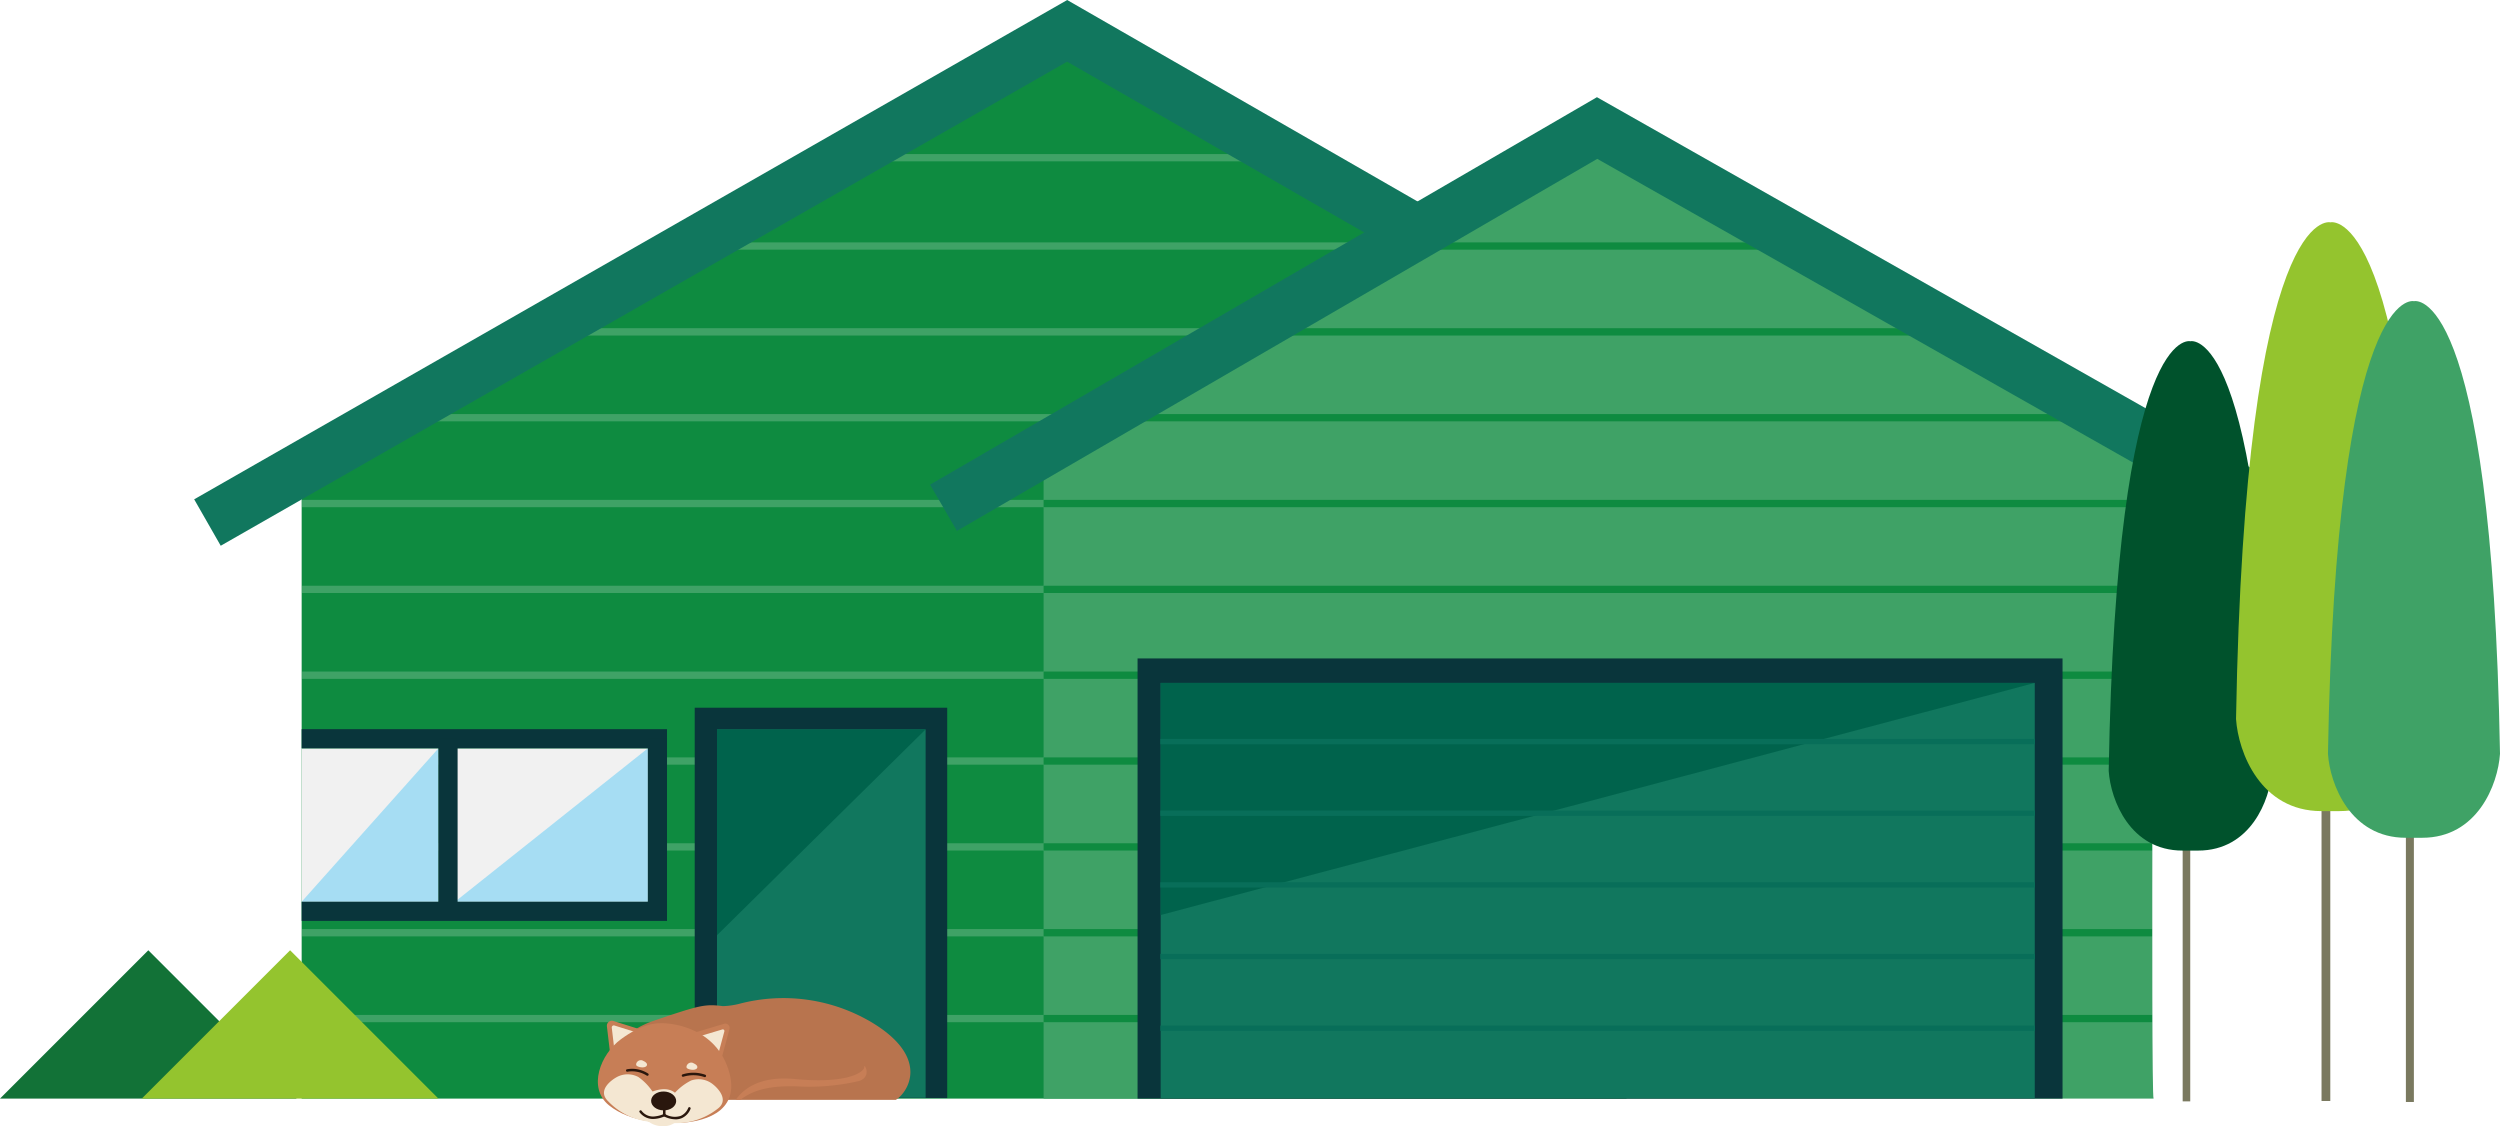
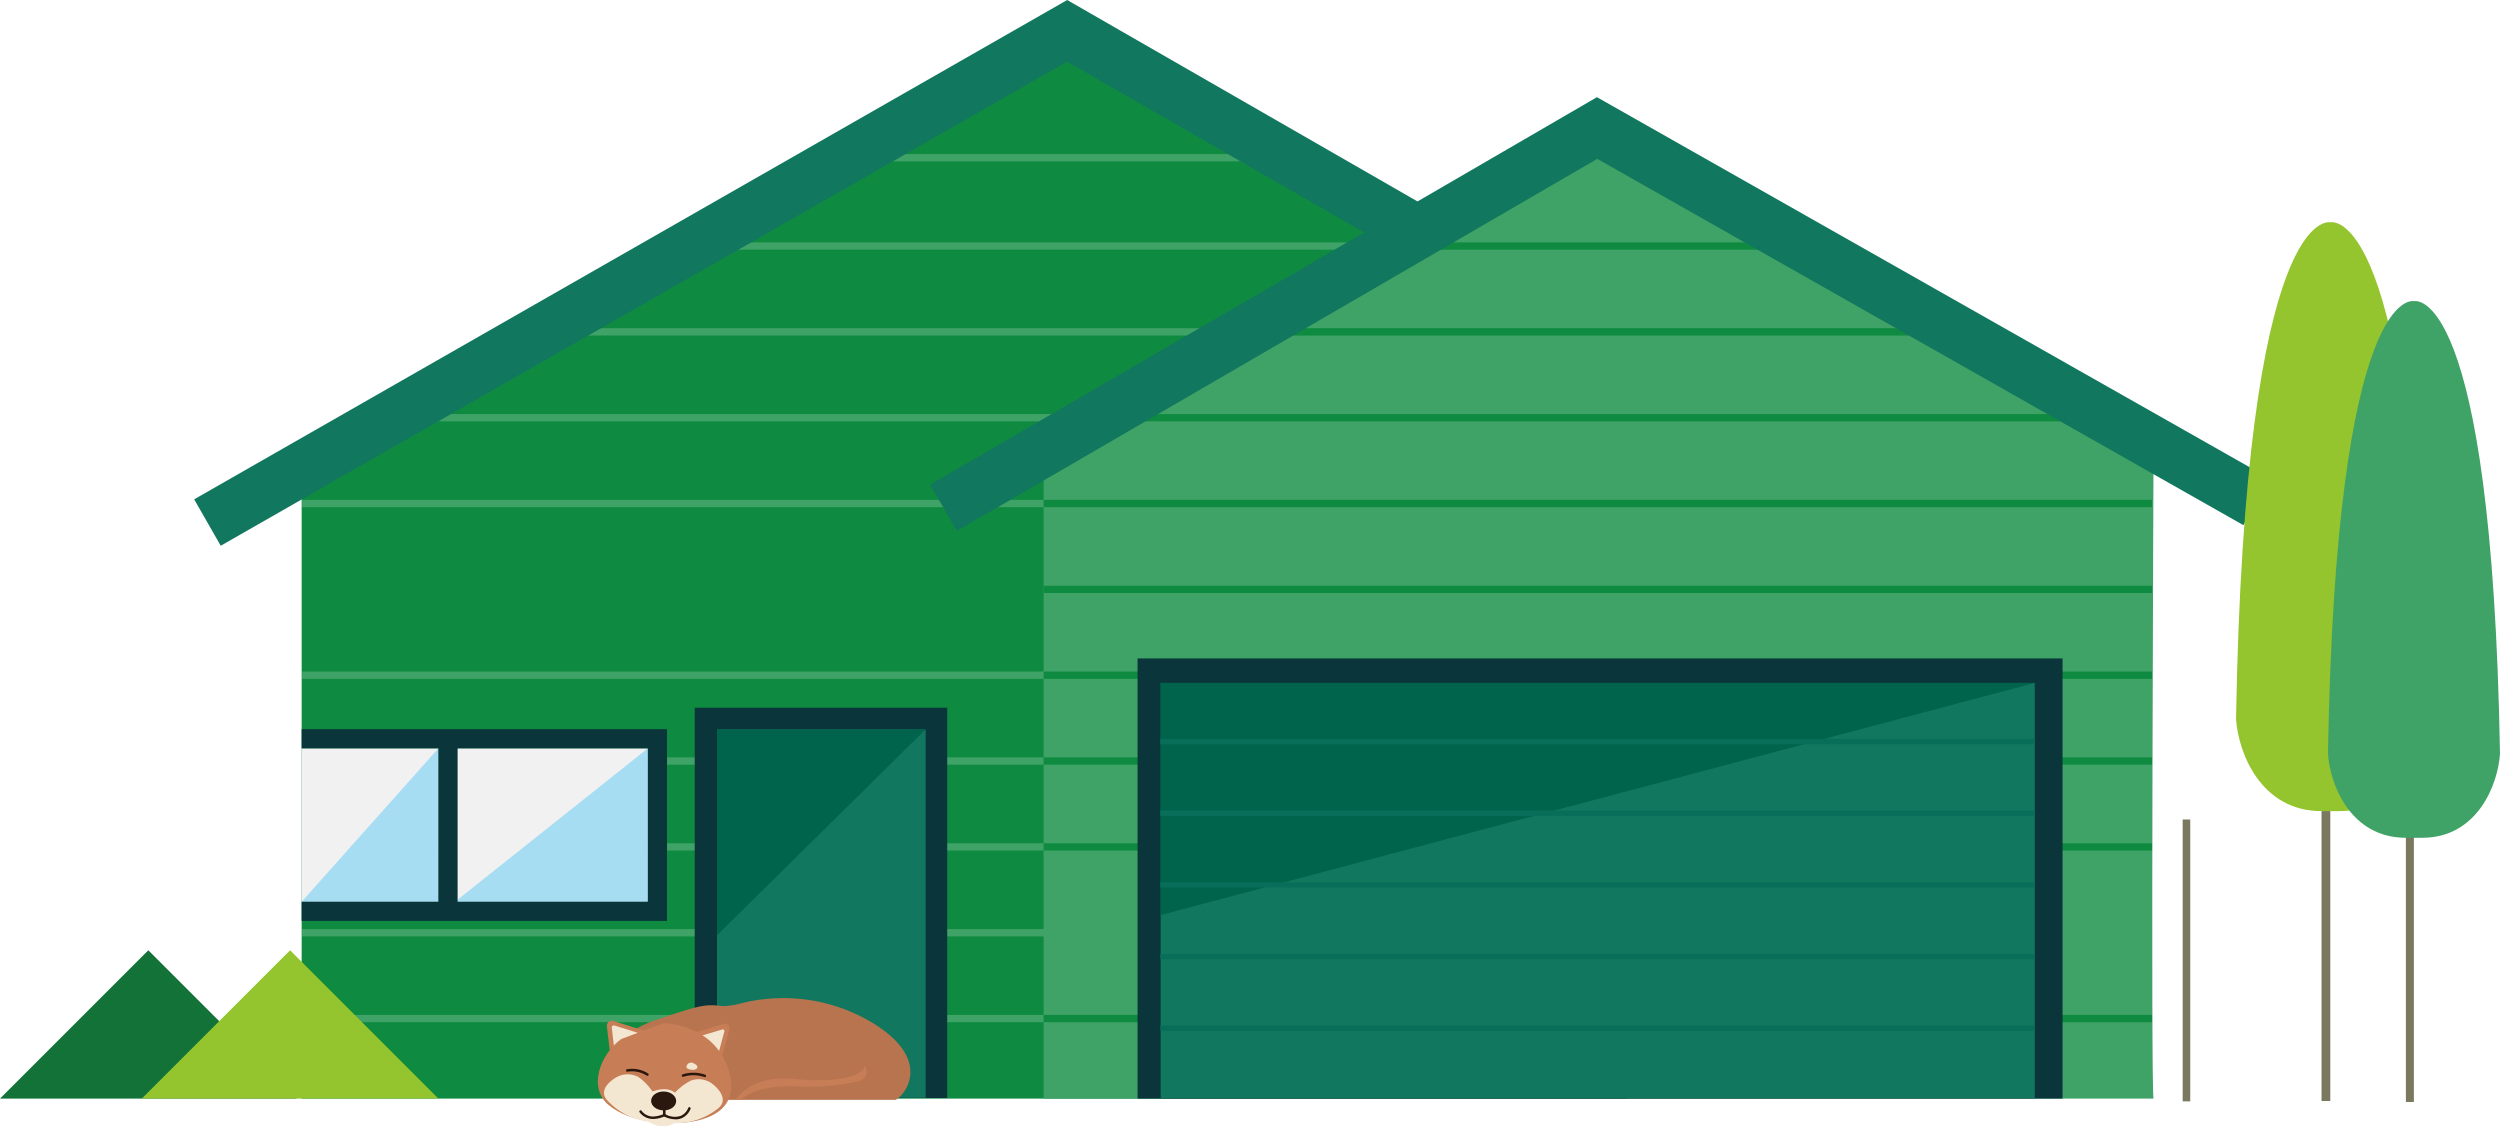
<svg xmlns="http://www.w3.org/2000/svg" width="280.444" height="126.329" viewBox="0 0 280.444 126.329">
  <defs>
    <clipPath id="clip-path">
      <path id="Path_25846" data-name="Path 25846" d="M1558.308,447.877H1409.684v-71.56l85.872-47.89,62.752,36S1557.977,447.546,1558.308,447.877Z" fill="none" />
    </clipPath>
    <clipPath id="clip-path-2">
      <path id="Path_25849" data-name="Path 25849" d="M1617.427,447.877H1492.913v-71.56L1555.005,339l62.422,36S1617.1,447.546,1617.427,447.877Z" fill="none" />
    </clipPath>
    <clipPath id="clip-path-3">
      <rect id="Rectangle_22300" data-name="Rectangle 22300" width="45.138" height="14.457" transform="translate(154.095 913.78)" fill="none" />
    </clipPath>
  </defs>
  <g id="Group_6894" data-name="Group 6894" transform="translate(-1382.595 -2864.606)">
    <g id="Group_6687" data-name="Group 6687" transform="translate(6.75 2539.967)">
      <path id="Path_25845" data-name="Path 25845" d="M1558.308,447.877H1409.684v-71.56l85.872-47.89,62.752,36S1557.977,447.546,1558.308,447.877Z" fill="#0e8b40" />
      <g id="Group_6683" data-name="Group 6683">
        <g id="Group_6682" data-name="Group 6682" clip-path="url(#clip-path)">
          <g id="Group_6681" data-name="Group 6681">
            <rect id="Rectangle_22096" data-name="Rectangle 22096" width="124.344" height="0.818" transform="translate(1534.074 439.307) rotate(-180)" fill="#3fa266" />
            <rect id="Rectangle_22097" data-name="Rectangle 22097" width="124.344" height="0.818" transform="translate(1534.074 429.679) rotate(-180)" fill="#3fa266" />
            <rect id="Rectangle_22098" data-name="Rectangle 22098" width="124.344" height="0.818" transform="translate(1534.074 420.05) rotate(-180)" fill="#3fa266" />
            <rect id="Rectangle_22099" data-name="Rectangle 22099" width="124.344" height="0.818" transform="translate(1534.074 410.421) rotate(-180)" fill="#3fa266" />
            <rect id="Rectangle_22100" data-name="Rectangle 22100" width="124.344" height="0.818" transform="translate(1534.074 400.792) rotate(-180)" fill="#3fa266" />
-             <rect id="Rectangle_22101" data-name="Rectangle 22101" width="124.344" height="0.818" transform="translate(1534.074 391.163) rotate(-180)" fill="#3fa266" />
            <rect id="Rectangle_22102" data-name="Rectangle 22102" width="124.344" height="0.818" transform="translate(1534.074 381.534) rotate(-180)" fill="#3fa266" />
            <rect id="Rectangle_22103" data-name="Rectangle 22103" width="124.344" height="0.818" transform="translate(1534.074 371.905) rotate(-180)" fill="#3fa266" />
            <rect id="Rectangle_22104" data-name="Rectangle 22104" width="124.344" height="0.818" transform="translate(1534.074 362.276) rotate(-180)" fill="#3fa266" />
            <rect id="Rectangle_22105" data-name="Rectangle 22105" width="124.344" height="0.818" transform="translate(1534.074 352.648) rotate(-180)" fill="#3fa266" />
            <rect id="Rectangle_22106" data-name="Rectangle 22106" width="124.344" height="0.818" transform="translate(1534.074 342.739) rotate(-180)" fill="#3fa266" />
          </g>
        </g>
      </g>
      <path id="Path_25847" data-name="Path 25847" d="M1617.427,447.877H1492.913v-71.56L1555.005,339l62.422,36S1617.1,447.546,1617.427,447.877Z" fill="#3fa266" />
      <path id="Path_25848" data-name="Path 25848" d="M1535.188,350.886,1495.556,328.1l-96.44,55.156" fill="none" stroke="#11775e" stroke-miterlimit="10" stroke-width="6" />
      <g id="Group_6686" data-name="Group 6686">
        <g id="Group_6685" data-name="Group 6685" clip-path="url(#clip-path-2)">
          <g id="Group_6684" data-name="Group 6684">
            <rect id="Rectangle_22107" data-name="Rectangle 22107" width="124.344" height="0.818" transform="translate(1617.257 439.307) rotate(-180)" fill="#0e8b40" />
-             <rect id="Rectangle_22108" data-name="Rectangle 22108" width="124.344" height="0.818" transform="translate(1617.257 429.679) rotate(-180)" fill="#0e8b40" />
            <rect id="Rectangle_22109" data-name="Rectangle 22109" width="124.344" height="0.818" transform="translate(1617.257 420.05) rotate(-180)" fill="#0e8b40" />
            <rect id="Rectangle_22110" data-name="Rectangle 22110" width="124.344" height="0.818" transform="translate(1617.257 410.421) rotate(-180)" fill="#0e8b40" />
            <rect id="Rectangle_22111" data-name="Rectangle 22111" width="124.344" height="0.818" transform="translate(1617.257 400.792) rotate(-180)" fill="#0e8b40" />
            <rect id="Rectangle_22112" data-name="Rectangle 22112" width="124.344" height="0.818" transform="translate(1617.257 391.163) rotate(-180)" fill="#0e8b40" />
            <rect id="Rectangle_22113" data-name="Rectangle 22113" width="124.344" height="0.818" transform="translate(1617.257 381.534) rotate(-180)" fill="#0e8b40" />
            <rect id="Rectangle_22114" data-name="Rectangle 22114" width="124.344" height="0.818" transform="translate(1617.257 371.905) rotate(-180)" fill="#0e8b40" />
            <rect id="Rectangle_22115" data-name="Rectangle 22115" width="124.344" height="0.818" transform="translate(1617.257 362.276) rotate(-180)" fill="#0e8b40" />
            <rect id="Rectangle_22116" data-name="Rectangle 22116" width="124.344" height="0.818" transform="translate(1617.257 352.648) rotate(-180)" fill="#0e8b40" />
          </g>
        </g>
      </g>
      <path id="Path_25850" data-name="Path 25850" d="M1628.986,380.941,1555.005,339,1481.684,381.6" fill="none" stroke="#11775e" stroke-miterlimit="10" stroke-width="6" />
      <rect id="Rectangle_22117" data-name="Rectangle 22117" width="21.629" height="17.207" transform="translate(1448.517 425.792) rotate(-180)" fill="#f1f1f1" />
      <path id="Path_25851" data-name="Path 25851" d="M1426.888,425.792l21.629-17.207v17.207Z" fill="#a6ddf3" />
      <rect id="Rectangle_22118" data-name="Rectangle 22118" width="15.341" height="17.207" transform="translate(1425.026 425.792) rotate(-180)" fill="#f1f1f1" />
      <path id="Path_25852" data-name="Path 25852" d="M1409.684,425.792l15.341-17.207v17.207Z" fill="#a6ddf3" />
      <rect id="Rectangle_22119" data-name="Rectangle 22119" width="40.985" height="2.151" transform="translate(1450.669 408.585) rotate(-180)" fill="#09353b" />
      <rect id="Rectangle_22120" data-name="Rectangle 22120" width="40.985" height="2.151" transform="translate(1450.669 427.944) rotate(-180)" fill="#09353b" />
      <rect id="Rectangle_22121" data-name="Rectangle 22121" width="19.755" height="2.151" transform="translate(1427.177 407.509) rotate(90)" fill="#09353b" />
      <rect id="Rectangle_22122" data-name="Rectangle 22122" width="19.755" height="2.151" transform="translate(1450.669 407.509) rotate(90)" fill="#09353b" />
      <rect id="Rectangle_22123" data-name="Rectangle 22123" width="43.788" height="28.325" transform="translate(1482.101 404.028) rotate(90)" fill="#09353b" />
      <rect id="Rectangle_22124" data-name="Rectangle 22124" width="23.404" height="41.323" transform="translate(1479.679 447.786) rotate(-180)" fill="#11775e" />
      <path id="Path_25853" data-name="Path 25853" d="M1456.276,429.553v-23.09h23.4Z" fill="#00634c" />
      <line id="Line_1741" data-name="Line 1741" y2="31.621" transform="translate(1621.116 416.567)" fill="none" stroke="#7a795f" stroke-miterlimit="10" stroke-width="0.85" />
-       <path id="Path_25854" data-name="Path 25854" d="M1621.552,362.921s-8.287-2.181-9.159,48.194c.218,3.271,2.4,8.941,8.286,8.941h1.745c5.888,0,8.069-5.67,8.287-8.941C1629.839,360.74,1621.552,362.921,1621.552,362.921Z" fill="#00522c" />
      <line id="Line_1742" data-name="Line 1742" y2="36.552" transform="translate(1636.761 411.594)" fill="none" stroke="#7a795f" stroke-miterlimit="10" stroke-width="0.983" />
      <path id="Path_25855" data-name="Path 25855" d="M1637.265,349.581s-9.579-2.521-10.587,55.711c.252,3.781,2.772,10.335,9.579,10.335h2.016c6.807,0,9.328-6.554,9.58-10.335C1646.844,347.06,1637.265,349.581,1637.265,349.581Z" fill="#94c42e" />
      <line id="Line_1743" data-name="Line 1743" y2="33.313" transform="translate(1646.18 414.944)" fill="none" stroke="#7a795f" stroke-miterlimit="10" stroke-width="0.896" />
      <path id="Path_25856" data-name="Path 25856" d="M1646.64,358.427s-8.731-2.3-9.65,50.773c.23,3.446,2.528,9.419,8.731,9.419h1.838c6.2,0,8.5-5.973,8.73-9.419C1655.37,356.129,1646.64,358.427,1646.64,358.427Z" fill="#3fa266" />
      <rect id="Rectangle_22125" data-name="Rectangle 22125" width="49.375" height="103.763" transform="translate(1607.216 398.501) rotate(90)" fill="#09353b" />
      <rect id="Rectangle_22126" data-name="Rectangle 22126" width="98.053" height="46.596" transform="translate(1506.047 401.247)" fill="#11775e" />
      <path id="Path_25857" data-name="Path 25857" d="M1506.047,427.284V401.247H1604.1Z" fill="#00634c" />
      <rect id="Rectangle_22127" data-name="Rectangle 22127" width="0.598" height="98.092" transform="translate(1604.103 407.528) rotate(90)" fill="#086e59" />
      <rect id="Rectangle_22128" data-name="Rectangle 22128" width="0.598" height="98.092" transform="translate(1604.103 415.566) rotate(90)" fill="#086e59" />
      <rect id="Rectangle_22129" data-name="Rectangle 22129" width="0.598" height="98.092" transform="translate(1604.103 423.604) rotate(90)" fill="#086e59" />
      <rect id="Rectangle_22130" data-name="Rectangle 22130" width="0.598" height="98.092" transform="translate(1604.103 431.642) rotate(90)" fill="#086e59" />
      <rect id="Rectangle_22131" data-name="Rectangle 22131" width="0.598" height="98.092" transform="translate(1604.103 439.68) rotate(90)" fill="#086e59" />
      <path id="Path_25858" data-name="Path 25858" d="M1392.483,431.238l16.638,16.638h-33.276Z" fill="#127237" />
      <path id="Path_25859" data-name="Path 25859" d="M1408.387,431.238l16.638,16.638h-33.276Z" fill="#94c42e" />
    </g>
    <g id="Group_6804" data-name="Group 6804" transform="translate(193.27 2368.75)">
      <g id="Group_6803" data-name="Group 6803" transform="translate(1098 -309)">
        <g id="Group_6782" data-name="Group 6782">
          <g id="Group_6781" data-name="Group 6781" clip-path="url(#clip-path-3)">
            <g id="Group_6780" data-name="Group 6780">
              <g id="Group_6778" data-name="Group 6778">
                <path id="Path_25956" data-name="Path 25956" d="M160.214,924.637s-.629-3.558,4.487-5.29,5.663-1.881,7.723-1.626a8.462,8.462,0,0,0,1.746-.237,19.4,19.4,0,0,1,14.754,1.947c7.267,4.255,3.907,8.47,2.642,8.93s-6.521,2.2-10.391,1.929-3.74-.391-4.8-.241-3.225.308-3.181-.358" fill="#b8744e" />
              </g>
              <g id="Group_6779" data-name="Group 6779">
                <path id="Path_25957" data-name="Path 25957" d="M173.351,929.246s1.061-3.928,7.134-3.347,7.826-.845,7.789-1.353.914,1.094-.582,1.573a24.446,24.446,0,0,1-7.008.6C177.849,926.647,175.182,926.979,173.351,929.246Z" fill="#c77e56" />
              </g>
            </g>
          </g>
        </g>
        <g id="Group_6802" data-name="Group 6802">
          <g id="Group_6783" data-name="Group 6783">
            <path id="Path_25958" data-name="Path 25958" d="M163.624,920.487l-3.491-1.1a.562.562,0,0,0-.727.6l.377,3.185" fill="#c77e56" />
          </g>
          <g id="Group_6784" data-name="Group 6784">
            <path id="Path_25959" data-name="Path 25959" d="M162.9,920.727l-2.648-.832a.23.23,0,0,0-.3.247l.289,2.447" fill="#f4e7d2" />
          </g>
          <g id="Group_6785" data-name="Group 6785">
            <path id="Path_25960" data-name="Path 25960" d="M172.324,923.382l.833-3.084a.487.487,0,0,0-.61-.593l-3.885,1.159" fill="#c77e56" />
          </g>
          <g id="Group_6786" data-name="Group 6786">
            <path id="Path_25961" data-name="Path 25961" d="M171.929,922.974l.653-2.416a.181.181,0,0,0-.226-.221l-2.972.887" fill="#f4e7d2" />
          </g>
          <g id="Group_6787" data-name="Group 6787">
-             <path id="Path_25962" data-name="Path 25962" d="M165.743,919.637s5.614.011,7.288,5.178-3.515,5.915-5.365,6-5.614-.01-8.029-1.969-.972-5.729,1.364-7.429S164.721,919.618,165.743,919.637Z" fill="#c77e56" />
+             <path id="Path_25962" data-name="Path 25962" d="M165.743,919.637s5.614.011,7.288,5.178-3.515,5.915-5.365,6-5.614-.01-8.029-1.969-.972-5.729,1.364-7.429Z" fill="#c77e56" />
          </g>
          <g id="Group_6788" data-name="Group 6788">
            <path id="Path_25963" data-name="Path 25963" d="M164.607,927.436a6.265,6.265,0,0,0-1.674-1.765,2.557,2.557,0,0,0-2.5.057c-.564.325-2.126,1.462-.89,2.662a7.545,7.545,0,0,0,5.706,2.34" fill="#f4e7d2" />
          </g>
          <g id="Group_6789" data-name="Group 6789">
            <path id="Path_25964" data-name="Path 25964" d="M166.926,927.567a6.263,6.263,0,0,1,1.919-1.5,2.556,2.556,0,0,1,2.464.431c.51.4,1.884,1.763.482,2.765a7.545,7.545,0,0,1-5.991,1.461" fill="#f4e7d2" />
          </g>
          <g id="Group_6790" data-name="Group 6790">
            <path id="Path_25965" data-name="Path 25965" d="M163.906,927.58s2.227-1.275,3.378.095a2.057,2.057,0,0,1-1.478,3.509,2.592,2.592,0,0,1-2.482-1.4Z" fill="#f4e7d2" />
          </g>
          <g id="Group_6791" data-name="Group 6791">
            <ellipse id="Ellipse_86" data-name="Ellipse 86" cx="1.059" cy="1.406" rx="1.059" ry="1.406" transform="translate(164.349 929.394) rotate(-89.106)" fill="#2a170d" />
          </g>
          <g id="Group_6793" data-name="Group 6793">
            <g id="Group_6792" data-name="Group 6792">
              <path id="Path_25966" data-name="Path 25966" d="M167.252,930.418a1.734,1.734,0,0,0,.553-.13,1.883,1.883,0,0,0,.989-1.06.14.14,0,0,0-.265-.089,1.623,1.623,0,0,1-.836.892,2.118,2.118,0,0,1-1.712-.175l0-.684a.14.14,0,0,0-.28,0l-.007.862.08.039A2.925,2.925,0,0,0,167.252,930.418Z" fill="#2a170d" />
            </g>
          </g>
          <g id="Group_6795" data-name="Group 6795">
            <g id="Group_6794" data-name="Group 6794">
              <path id="Path_25967" data-name="Path 25967" d="M164.79,930.368l.1-.009a3.22,3.22,0,0,0,1.019-.29.14.14,0,1,0-.127-.249,3.01,3.01,0,0,1-.929.261,1.6,1.6,0,0,1-1.554-.616.14.14,0,1,0-.223.169A1.882,1.882,0,0,0,164.79,930.368Z" fill="#2a170d" />
            </g>
          </g>
          <g id="Group_6797" data-name="Group 6797">
            <g id="Group_6796" data-name="Group 6796">
              <path id="Path_25968" data-name="Path 25968" d="M170.4,925.687a.138.138,0,0,0,.122-.092.14.14,0,0,0-.085-.179,4.012,4.012,0,0,0-2.547-.037.14.14,0,1,0,.108.259,3.788,3.788,0,0,1,2.345.042A.14.14,0,0,0,170.4,925.687Z" fill="#2a170d" />
            </g>
          </g>
          <g id="Group_6799" data-name="Group 6799">
            <g id="Group_6798" data-name="Group 6798">
              <path id="Path_25969" data-name="Path 25969" d="M163.959,925.536a.14.14,0,0,0,.075-.251,3.3,3.3,0,0,0-2.364-.483.14.14,0,0,0,.038.278,3.083,3.083,0,0,1,2.156.428A.144.144,0,0,0,163.959,925.536Z" fill="#2a170d" />
            </g>
          </g>
          <g id="Group_6800" data-name="Group 6800">
            <path id="Path_25970" data-name="Path 25970" d="M168.955,924.056s.76.249.57.609-1.1.167-1.179-.044S168.518,924,168.955,924.056Z" fill="#f4e7d2" />
          </g>
          <g id="Group_6801" data-name="Group 6801">
-             <path id="Path_25971" data-name="Path 25971" d="M163.306,923.785s.761.248.57.609-1.1.167-1.178-.045S162.869,923.73,163.306,923.785Z" fill="#f4e7d2" />
-           </g>
+             </g>
        </g>
      </g>
    </g>
  </g>
</svg>